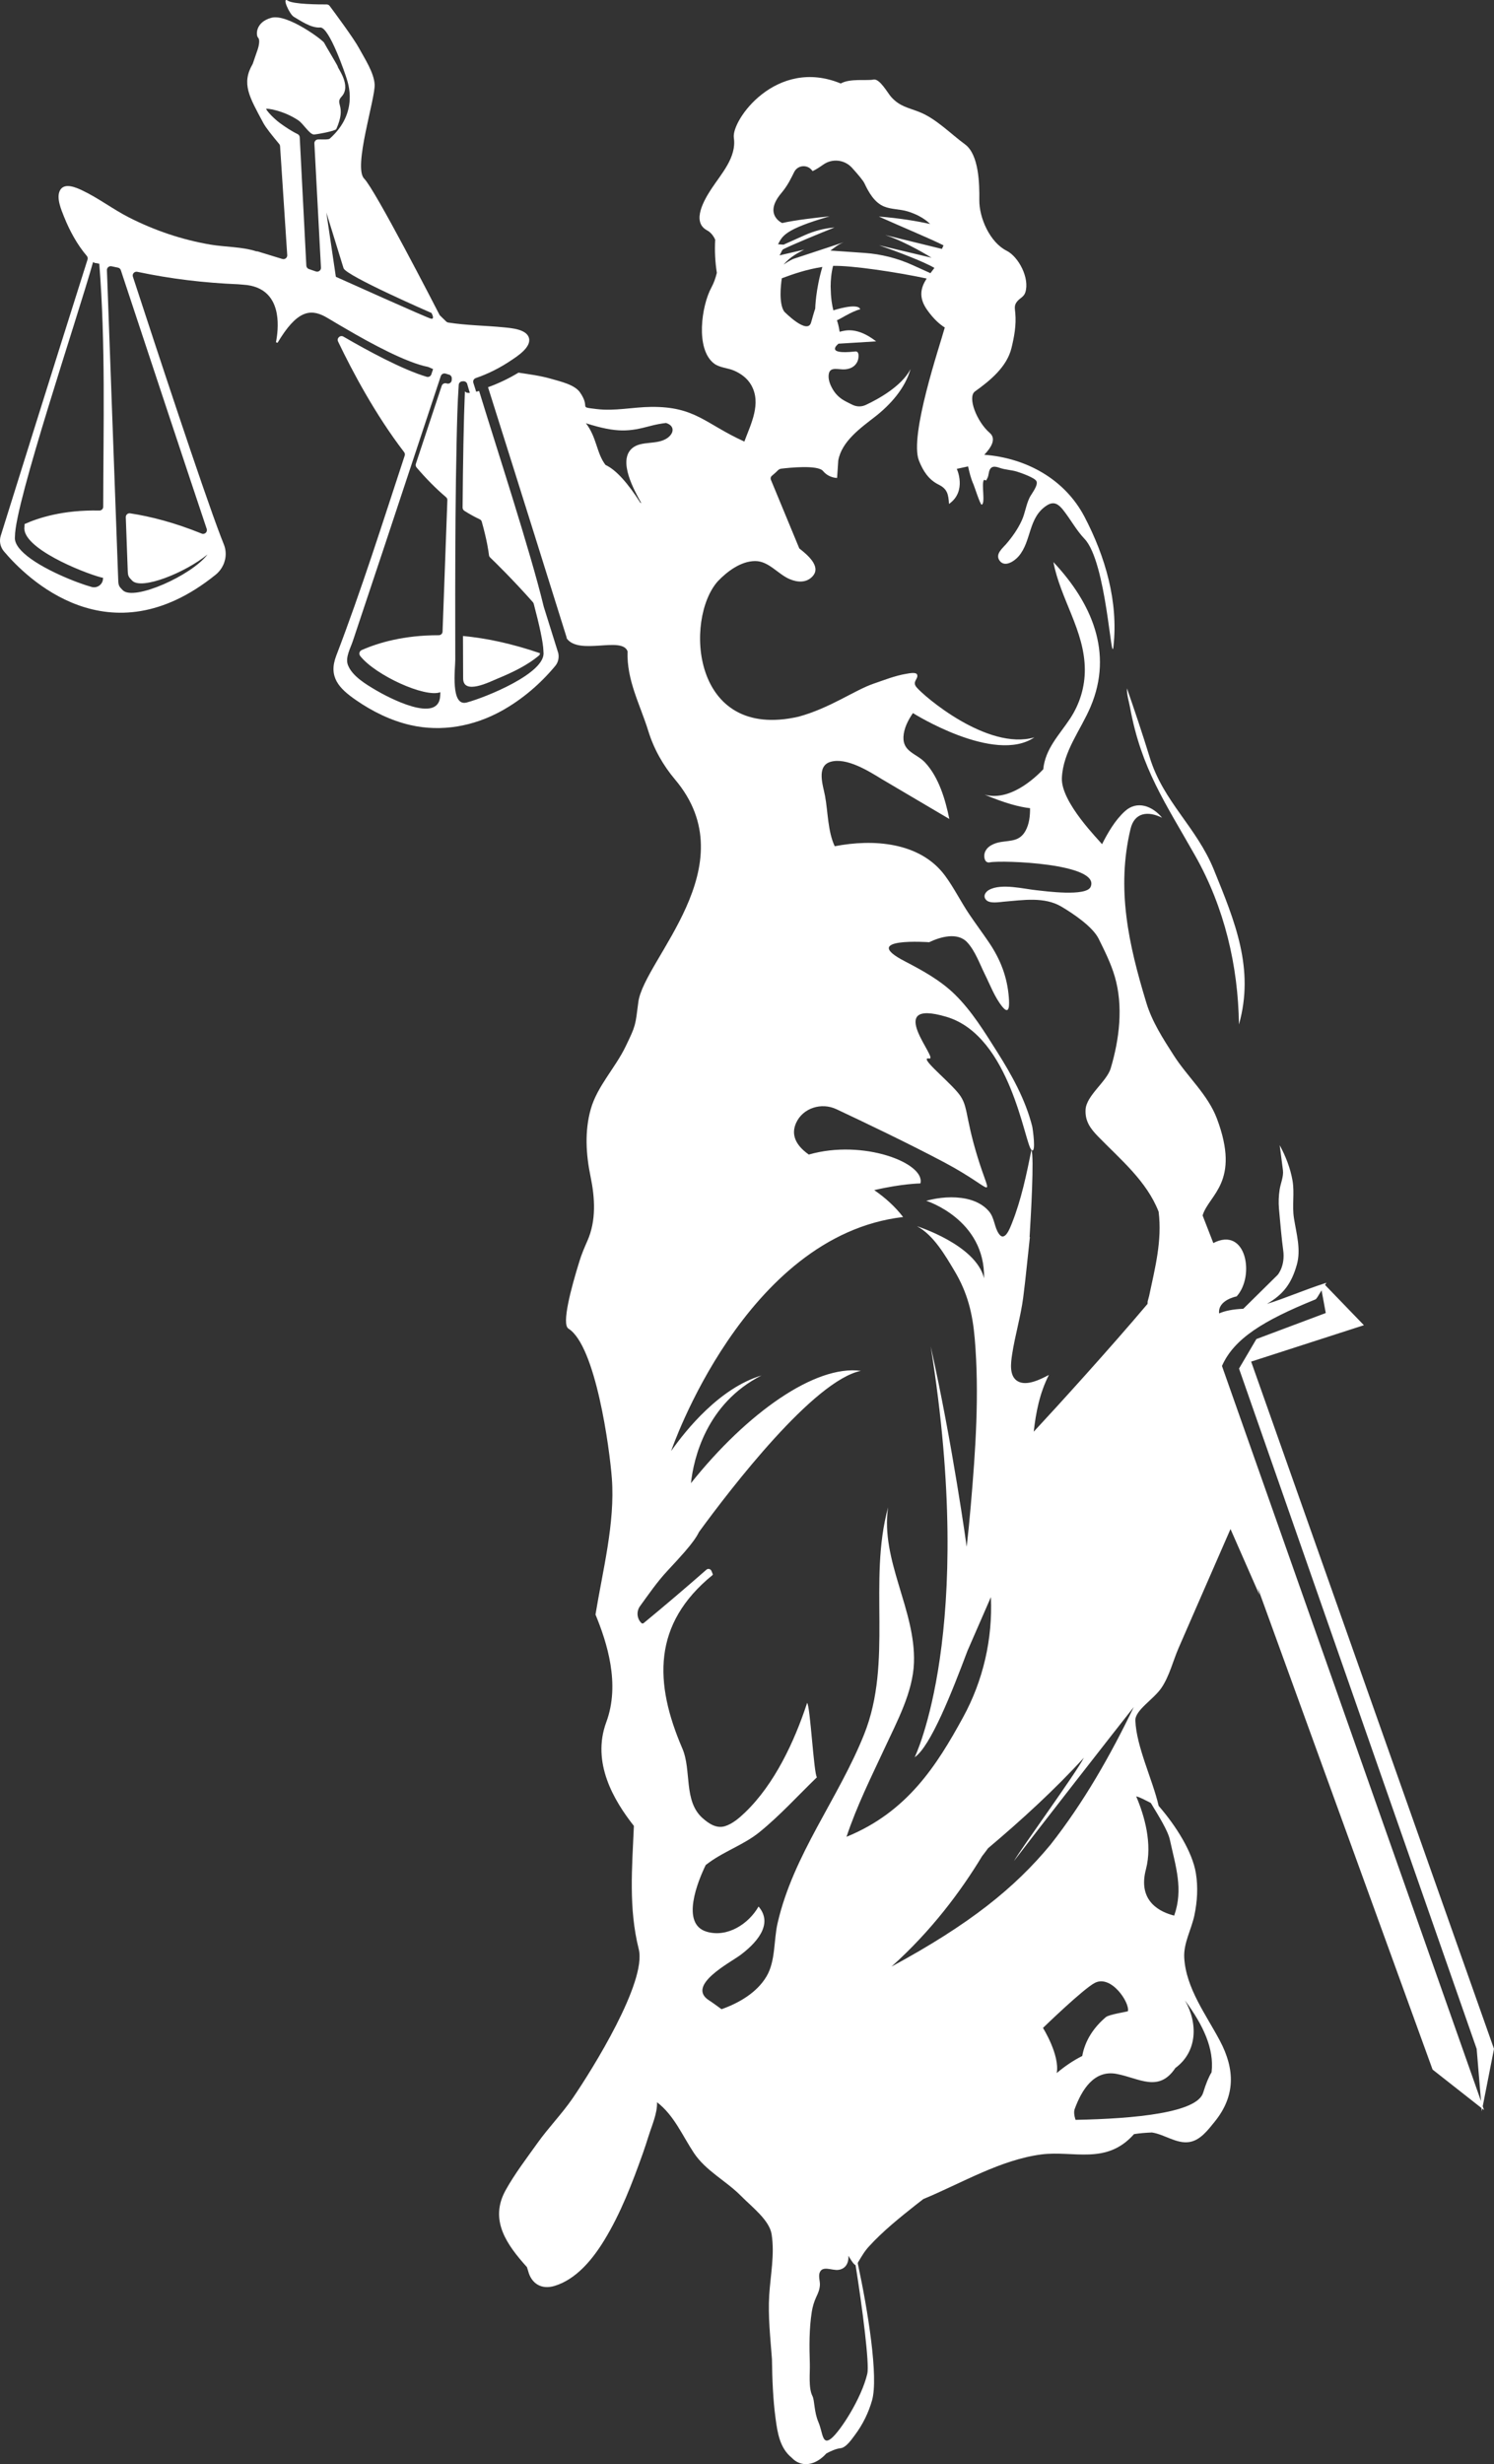
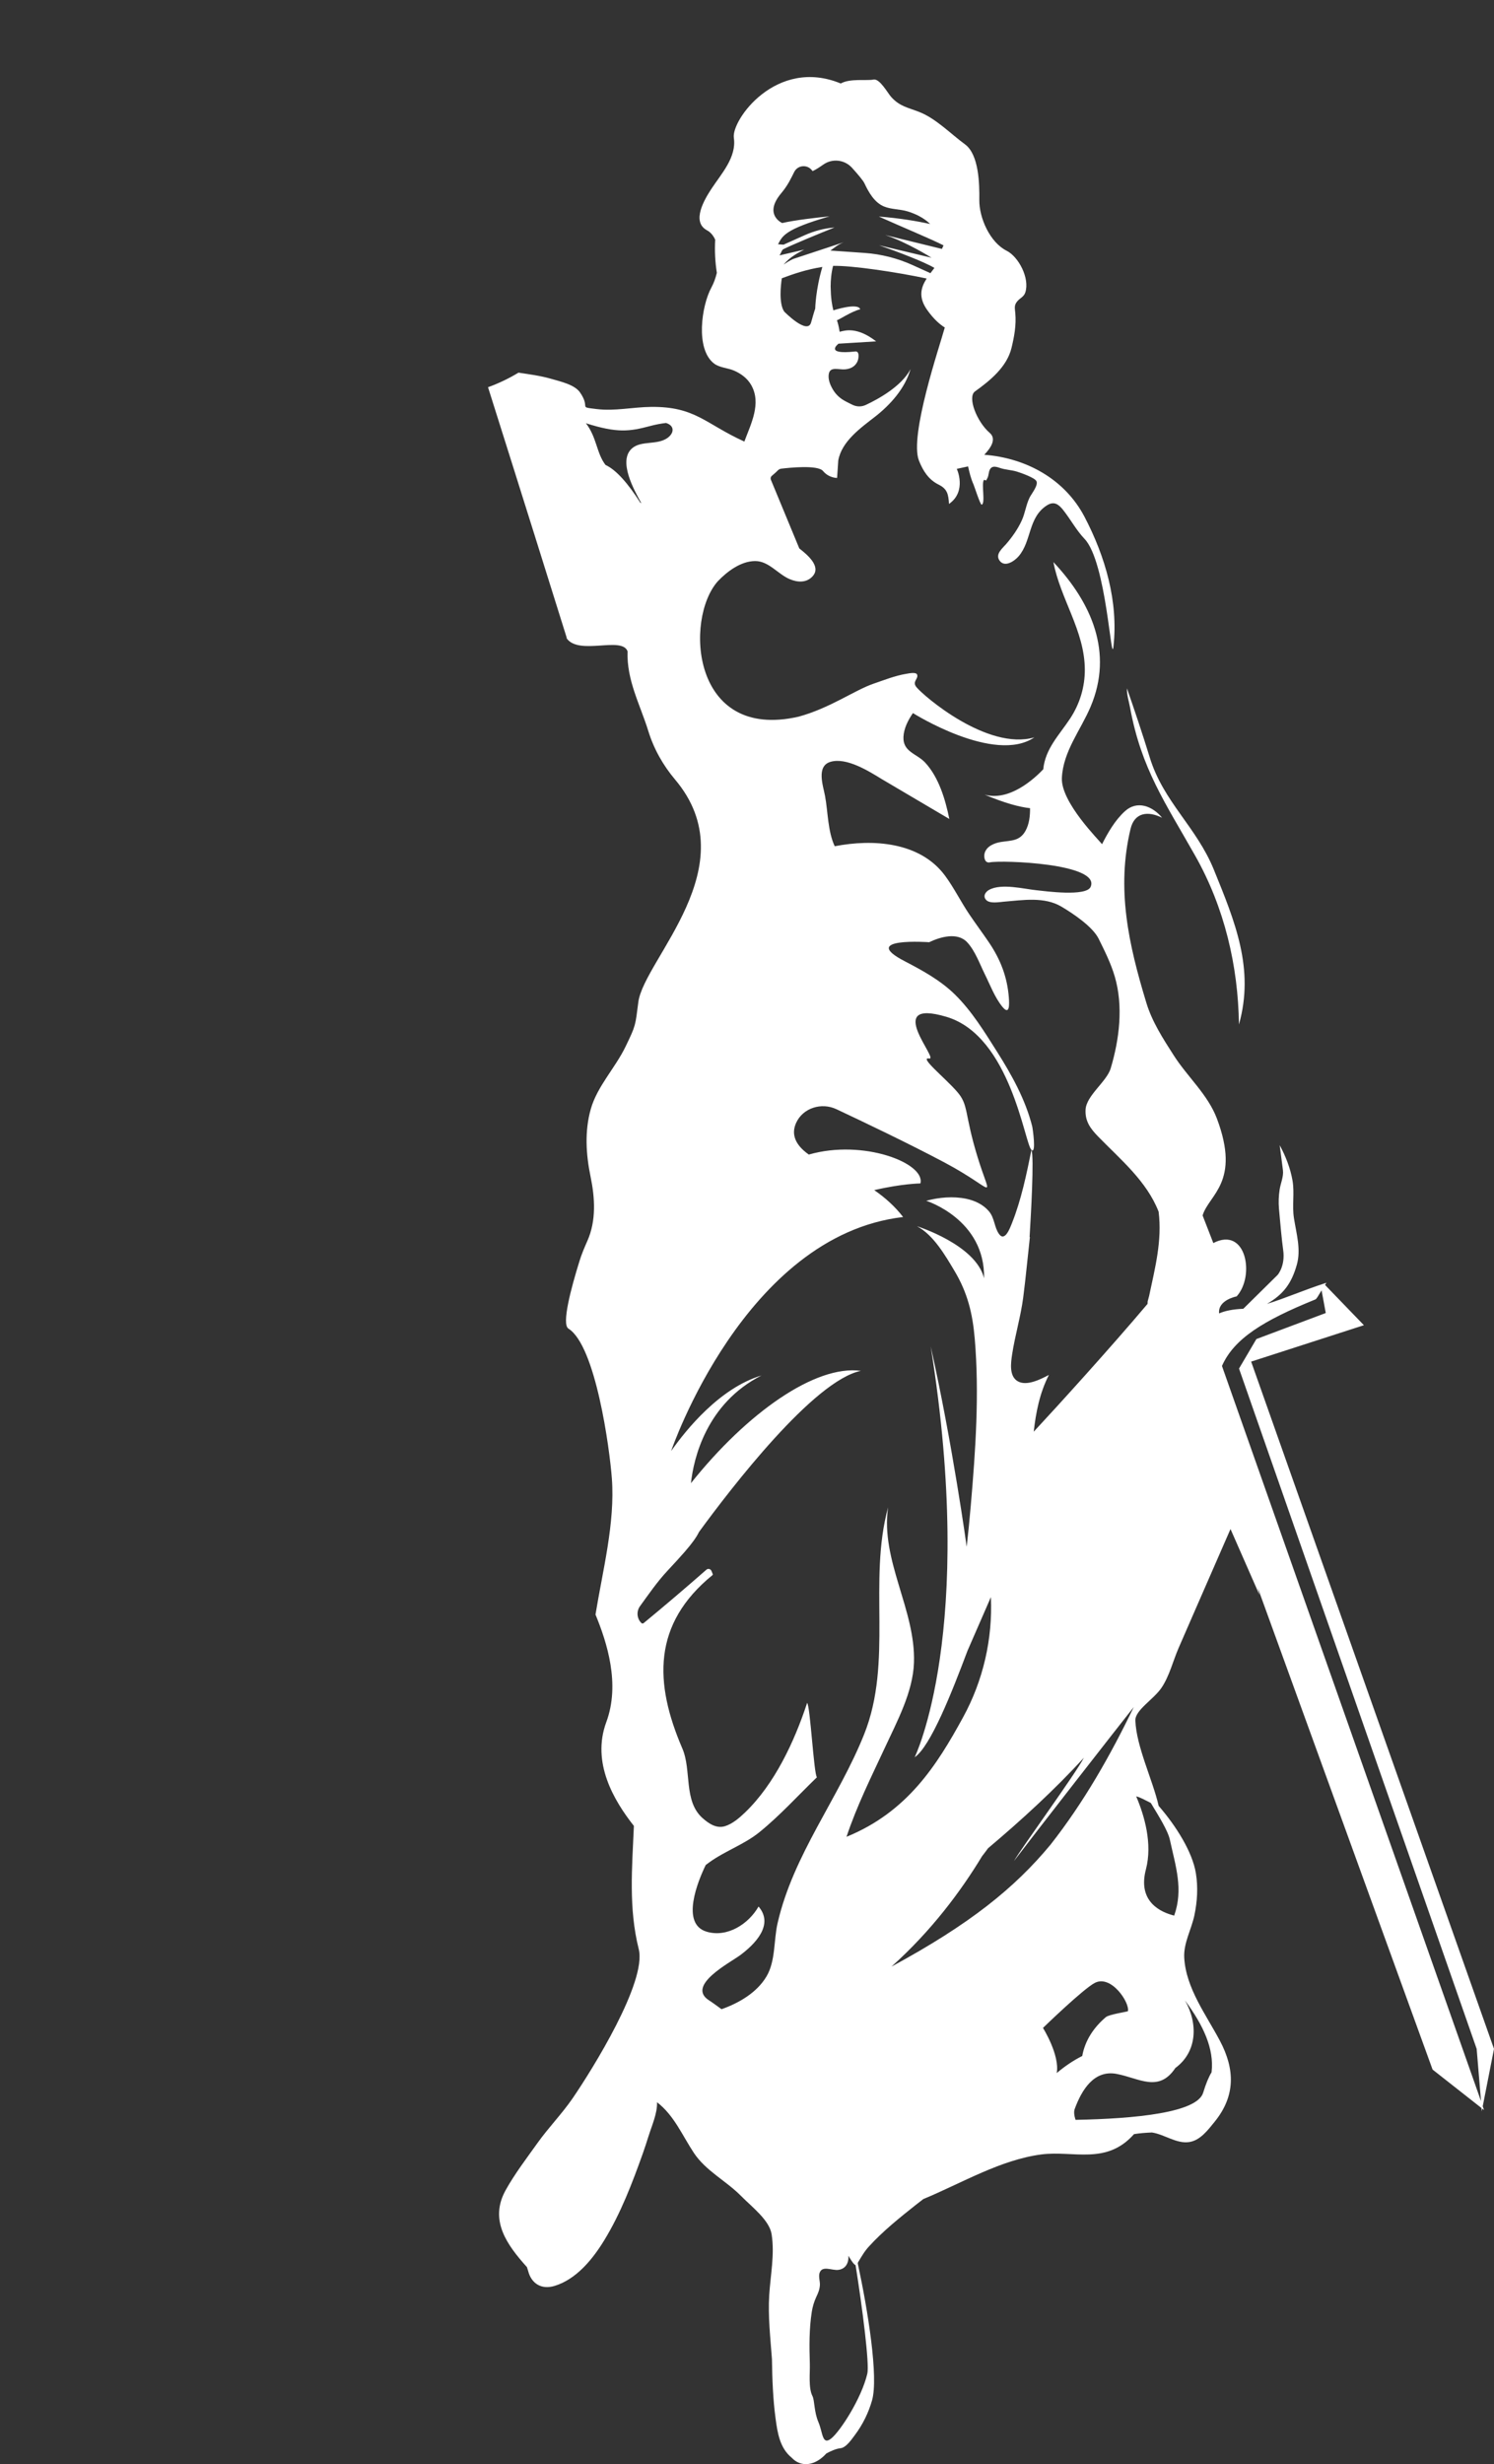
<svg xmlns="http://www.w3.org/2000/svg" version="1.1" id="Warstwa_1" x="0px" y="0px" width="88.342px" height="145.638px" viewBox="95.726 20.259 88.342 145.638" enable-background="new 95.726 20.259 88.342 145.638" xml:space="preserve">
  <rect x="95.726" y="20.259" width="88.342" height="145.638" fill="#333333" stroke="none" />
  <g>
    <path fill="#FFFFFF" d="M166.405,70.843c1.715,3.036,2.536,6.483,2.581,9.963c0.934-3.292-0.24-6.091-1.481-9.143   c-1.033-2.54-2.989-4.015-3.793-6.639c-0.42-1.37-0.879-2.729-1.347-4.083c-0.02,0.363,0.118,0.783,0.183,1.137   C163.211,65.688,164.632,67.706,166.405,70.843z" />
    <path fill="#FFFFFF" d="M184.068,141.348l-14.36-40.617l6.667-2.152l-2.299-2.38c0.027-0.041,0.055-0.083,0.084-0.129   c-1.379,0.443-2.488,0.939-3.518,1.25c0.962-0.556,1.45-1.194,1.767-2.317c0.255-0.905-0.027-1.836-0.17-2.746   c-0.119-0.753,0.042-1.473-0.084-2.219c-0.125-0.729-0.405-1.447-0.759-2.097l0.191,1.472c0.05,0.379-0.135,0.769-0.193,1.142   c-0.06,0.377-0.074,0.762-0.041,1.144c0.069,0.784,0.167,1.863,0.248,2.432c0.138,0.958-0.331,1.479-0.331,1.479l-2.022,1.994   c-0.003,0.001-0.007,0.003-0.011,0.004c-0.607,0.027-1.073,0.119-1.423,0.274c-0.09-0.795,1.036-1.006,1.036-1.006   c1.092-1.197,0.575-4.164-1.379-3.152l-0.634-1.631c0.37-1.239,2.266-1.953,0.846-5.726c-0.537-1.42-1.733-2.458-2.541-3.718   c-0.648-1.006-1.291-2.008-1.626-3.108c-1.055-3.459-1.788-6.748-0.94-10.294c0.234-0.982,1.038-1.071,1.866-0.658   c-0.566-0.693-1.478-1.044-2.197-0.388c-0.577,0.523-1.006,1.261-1.355,1.952c-0.124-0.191-2.447-2.47-2.374-3.926   c0.08-1.576,1.11-2.808,1.7-4.205c1.356-3.203,0.051-6.146-2.201-8.544c0.414,2.189,1.849,4.064,1.858,6.35   c0.005,1.03-0.296,2.021-0.861,2.885c-0.642,0.977-1.478,1.786-1.597,3.012c-0.542,0.57-2.006,1.905-3.469,1.498   c1.21,0.508,2.074,0.735,2.688,0.8c0.005,0.453-0.048,0.949-0.275,1.35c-0.345,0.602-0.834,0.551-1.44,0.646   c-0.386,0.061-0.86,0.246-0.972,0.668c-0.058,0.211,0,0.601,0.308,0.538c0.714-0.142,6.574,0.063,5.96,1.45   c-0.26,0.586-2.708,0.249-3.16,0.202c-0.778-0.076-2.113-0.431-2.846-0.025c-0.221,0.122-0.377,0.379-0.168,0.597   c0.221,0.232,0.786,0.12,1.057,0.098c1.114-0.09,2.378-0.307,3.394,0.296c0.71,0.42,1.844,1.186,2.197,1.893   c0.36,0.728,0.728,1.461,0.956,2.242c0.512,1.753,0.271,3.699-0.241,5.418c-0.237,0.792-1.446,1.61-1.487,2.447   c-0.037,0.699,0.306,1.14,0.77,1.613c1.31,1.342,2.851,2.618,3.55,4.416c0.214,1.712-0.211,3.321-0.563,4.985l-0.085,0.316   l-0.007,0.146c-2.178,2.581-5.275,5.99-6.731,7.555c0.13-1.135,0.347-2.274,0.898-3.356c-0.469,0.243-1.321,0.695-1.861,0.363   c-0.501-0.311-0.386-1.087-0.315-1.569c0.172-1.133,0.508-2.23,0.657-3.371c0.153-1.189,0.262-2.382,0.395-3.571   c-0.007-0.002-0.014-0.005-0.018-0.005c0.073-1.197,0.28-4.75,0.11-5.146c-0.292,1.438-0.597,2.924-1.139,4.293   c-0.117,0.292-0.428,1.179-0.784,0.669c-0.283-0.402-0.25-0.938-0.597-1.342c-0.342-0.4-0.834-0.627-1.342-0.733   c-0.767-0.158-1.605-0.085-2.359,0.12c0,0,3.488,1.093,3.419,4.581c-0.478-1.983-3.966-3.077-3.966-3.077   c0.977,0.516,1.675,1.733,2.215,2.636c0.774,1.293,1.073,2.519,1.2,4.012c0.278,3.26,0.048,6.578-0.232,9.829   c-0.071,0.821-0.15,1.645-0.244,2.465c0,0-0.841-6.109-2.128-11.835c2.701,16.837-0.948,24.277-0.948,24.277   c0.942-0.641,2.206-3.854,3.12-6.285l1.387-3.181c0.109,2.473-0.456,4.929-1.643,7.1c-1.559,2.854-3.301,5.598-6.894,7.067   c0.602-1.818,1.463-3.537,2.27-5.271c0.717-1.548,1.659-3.282,1.718-5.02c0.106-3.129-1.987-6.036-1.53-9.179   c-1.199,4.39,0.301,9.112-1.415,13.409c-1.523,3.811-4.197,7.117-5.121,11.173c-0.23,1.006-0.115,2.228-0.65,3.133   c-0.567,0.964-1.636,1.582-2.663,1.944c-0.221-0.156-0.459-0.343-0.749-0.53c-1.354-0.878,1.274-2.23,1.867-2.673   c0.859-0.643,1.999-1.787,1.071-2.865c-0.588,1.033-1.852,1.851-3.071,1.487c-1.558-0.462-0.506-3.011-0.053-3.94   c0.069-0.054,0.137-0.104,0.209-0.156c0.931-0.674,2.077-1.063,2.964-1.783c1.215-0.984,2.274-2.158,3.403-3.248   c-0.182-0.175-0.397-4.221-0.579-4.395c-0.749,2.275-1.923,4.8-3.674,6.479c-0.331,0.316-0.733,0.667-1.181,0.806   c-0.506,0.159-0.965-0.152-1.338-0.485c-1.125-1.01-0.631-2.817-1.186-4.106c-1.663-3.858-1.785-7.352,1.795-10.256   c0.022-0.017-0.018-0.109-0.075-0.24c-0.051-0.118-0.202-0.152-0.299-0.068c-1.222,1.071-2.456,2.122-3.709,3.154   c-0.04,0.033-0.099,0.03-0.136-0.006l-0.005-0.006c-0.264-0.266-0.294-0.683-0.075-0.987c0.515-0.71,1.012-1.435,1.606-2.073   c0.422-0.454,0.774-0.834,1.062-1.167h0.002c0,0,0-0.002,0.002-0.007c0.388-0.447,0.657-0.809,0.82-1.144   c1.931-2.642,6.792-8.949,9.569-9.518c-2.702-0.366-6.744,2.493-10.049,6.639c0.158-1.466,0.915-4.71,4.169-6.364   c-2.481,0.742-4.482,3.242-5.334,4.456v-0.008c0,0,4.326-12.721,13.711-13.814c-0.478-0.625-1.07-1.15-1.707-1.59   c1.643-0.384,2.73-0.396,2.73-0.396c0.308-1.195-3.38-2.634-6.599-1.705c-0.935-0.659-1-1.319-0.751-1.87   c0.4-0.888,1.496-1.226,2.378-0.814c1.502,0.706,4.278,2.025,6.41,3.159c3.079,1.641,2.771,2.36,1.948-0.308   c-0.818-2.667-0.51-3.078-1.229-3.896c-0.719-0.822-2.256-2.051-1.64-1.948c0.613,0.1-2.771-3.589,1.025-2.463   c3.793,1.13,4.616,7.49,5.022,7.862l0.002,0.003c0.299,0.268,0.069-1.301,0.046-1.386c-0.398-1.585-1.213-3.047-2.08-4.418   c-0.742-1.172-1.489-2.395-2.483-3.373c-0.857-0.843-1.914-1.422-2.971-1.972c-2.771-1.432,1.438-1.126,1.438-1.126   c0.662-0.316,1.677-0.612,2.251,0.005c0.465,0.499,0.738,1.269,1.034,1.87c0.317,0.637,0.597,1.397,1.054,1.951   c0.432,0.521,0.402-0.179,0.375-0.542c-0.089-1.211-0.487-2.245-1.16-3.247c-0.381-0.564-0.79-1.111-1.174-1.679   c-0.503-0.743-0.905-1.567-1.438-2.289c-1.48-2.005-4.269-2.18-6.525-1.741c-0.414-0.885-0.398-2.03-0.573-2.976   c-0.112-0.601-0.533-1.768,0.331-2.015c0.944-0.271,2.247,0.546,3.019,1.02l4,2.359c-0.232-1.143-0.62-2.46-1.429-3.332   c-0.501-0.537-1.321-0.625-1.284-1.515c0.021-0.501,0.278-1.004,0.561-1.411c0,0,4.819,3.037,7.179,1.437   c-2.78,0.795-6.566-2.462-6.976-2.975c-0.266-0.331,0.138-0.484,0.044-0.735c-0.063-0.167-0.492-0.071-0.635-0.048   c-0.664,0.109-1.323,0.372-1.957,0.59c-1.107,0.381-2.558,1.437-4.415,1.943c-6.348,1.456-6.751-5.781-4.78-8   c0.556-0.583,1.365-1.194,2.212-1.197c0.805,0,1.337,0.771,2.042,1.07c0.459,0.195,0.997,0.231,1.36-0.177   c0.524-0.589-0.354-1.292-0.793-1.638c-0.648-1.563-1.185-2.861-1.682-4.063c-0.033-0.081-0.01-0.172,0.057-0.227   c0.141-0.113,0.278-0.244,0.36-0.327c0.054-0.054,0.124-0.088,0.199-0.097c0.464-0.057,2.154-0.233,2.464,0.134   c0.358,0.428,0.836,0.412,0.836,0.412l0.069-1.027c0.2-1.142,1.348-1.945,2.19-2.601c0.902-0.706,1.764-1.671,2.083-2.801   c-0.533,1.029-1.955,1.794-2.65,2.118c-0.246,0.115-0.529,0.112-0.773-0.006c-0.144-0.068-0.285-0.14-0.422-0.212   c-0.288-0.149-0.539-0.367-0.712-0.642c-0.163-0.258-0.288-0.55-0.288-0.824c0.002-0.575,0.421-0.435,0.841-0.418   c0.375,0.012,0.74-0.14,0.882-0.51c0.055-0.144,0.124-0.593-0.158-0.549c-1.863,0.207-0.977-0.461-0.977-0.461l2.224-0.137   c-1.128-0.873-1.825-0.65-2.158-0.566c-0.055-0.344-0.1-0.496-0.162-0.686c0.105-0.002,0.834-0.51,1.379-0.645   c-0.136-0.412-1.585,0.063-1.585,0.063s-0.104-0.323-0.147-0.94l-0.017-0.467c0-0.379,0.037-0.8,0.143-1.218v-0.002   c1.089-0.032,3.805,0.375,5.535,0.747c-0.335,0.521-0.515,1.096,0.039,1.871c0.398,0.556,0.749,0.845,1.032,1.024   c-0.283,1.045-2.111,6.389-1.528,7.866c0.244,0.613,0.57,1.125,1.165,1.42c0.507,0.25,0.577,0.559,0.613,1.141   c1.075-0.753,0.461-2.073,0.461-2.073l0.667-0.145c0.074,0.333,0.159,0.71,0.324,1.072c0.043,0.095,0.4,1.213,0.48,1.19   c0.232-0.069-0.026-1.22,0.126-1.452c0.032-0.05,0.124,0.037,0.133,0.021c0.071-0.118,0.124-0.198,0.149-0.375   c0.062-0.441,0.26-0.511,0.642-0.375c0.358,0.128,0.694,0.12,1.048,0.231c0.227,0.071,1.022,0.35,1.135,0.551   c0.136,0.243-0.294,0.764-0.396,0.971c-0.216,0.437-0.264,0.917-0.466,1.359c-0.23,0.505-0.561,0.975-0.924,1.396   c-0.218,0.253-0.654,0.59-0.397,0.967c0.303,0.448,0.894,0.037,1.137-0.247c0.778-0.91,0.551-2.301,1.679-3.012   c0.417-0.259,0.685-0.058,0.96,0.29c0.439,0.556,0.765,1.179,1.257,1.697c1.301,1.367,1.574,7.59,1.709,6.357   c0.296-2.653-0.485-5.316-1.709-7.658c-1.169-2.237-3.458-3.482-5.93-3.671c0.4-0.416,0.733-0.938,0.324-1.291   c-0.77-0.662-1.335-2.121-0.873-2.452c0.9-0.644,1.884-1.449,2.157-2.562c0.165-0.67,0.29-1.364,0.227-2.059   c-0.025-0.304-0.087-0.469,0.126-0.717c0.158-0.184,0.381-0.253,0.464-0.508c0.275-0.841-0.393-2.112-1.105-2.47   c-0.983-0.491-1.626-1.941-1.613-2.996c0.012-0.923-0.016-2.684-0.846-3.291c-0.848-0.62-1.709-1.521-2.7-1.911   c-0.675-0.267-1.157-0.322-1.672-0.896c-0.196-0.219-0.673-1.096-1.039-1.021c-0.397,0.081-1.399-0.08-1.935,0.232   c-3.813-1.573-6.476,2.171-6.323,3.21c0.172,1.155-0.749,2.132-1.333,3.025c-0.395,0.604-1.197,1.933-0.257,2.44   c0.214,0.114,0.375,0.31,0.487,0.556c-0.037,0.67-0.002,1.321,0.097,1.958c-0.074,0.313-0.182,0.613-0.327,0.879   c-0.576,1.063-0.953,3.622,0.159,4.479c0.333,0.255,0.804,0.257,1.183,0.42c0.418,0.182,0.791,0.455,1.018,0.856   c0.619,1.086-0.02,2.298-0.406,3.339c-2.316-1.051-2.892-2.073-5.506-2.049c-1.083,0.01-2.144,0.261-3.23,0.128   c-1.142-0.138-0.323-0.023-0.978-0.979c-0.313-0.459-1.124-0.641-1.744-0.818c-0.618-0.175-1.259-0.258-1.898-0.355   c-0.57,0.35-1.241,0.662-1.801,0.861c1.863,5.89,4.113,13.075,4.641,14.767c0.009,0.03,0.011,0.058,0.016,0.085   c0.747,1.013,3.267-0.154,3.595,0.758c-0.062,1.716,0.745,3.149,1.23,4.722c0.324,1.049,0.872,2.016,1.578,2.854   c4.317,5.115-1.85,10.642-2.173,13.158c-0.179,1.393-0.141,1.357-0.752,2.62c-0.607,1.262-1.677,2.348-2.059,3.698   c-0.37,1.304-0.285,2.683-0.013,3.991c0.263,1.267,0.339,2.607-0.186,3.793c-0.171,0.388-0.338,0.777-0.464,1.183   c-0.501,1.61-1.074,3.748-0.659,4.007c1.613,1.009,2.438,7.091,2.569,8.861c0.195,2.629-0.546,5.447-0.968,8.039   c0.678,1.647,1.473,4.104,0.639,6.355c-0.889,2.399,0.455,4.645,1.631,6.137c-0.106,2.465-0.32,4.859,0.287,7.28   c0.487,1.942-2.764,7.146-3.913,8.822c-0.634,0.921-1.424,1.726-2.074,2.638c-0.644,0.904-1.346,1.818-1.884,2.789   c-0.976,1.765,0.058,3.208,1.261,4.547c0.025,0.071,0.048,0.143,0.067,0.214c0.193,0.768,0.8,1.13,1.569,0.894   c1.305-0.398,2.268-1.602,2.948-2.719c0.967-1.587,1.641-3.352,2.259-5.084c0.126-0.352,0.239-0.707,0.352-1.064   c0.194-0.616,0.519-1.333,0.498-1.987c1.016,0.783,1.493,1.967,2.183,3.003c0.699,1.05,1.889,1.636,2.762,2.515   c0.698,0.704,1.7,1.451,1.831,2.294c0.184,1.19-0.069,2.395-0.143,3.581c-0.078,1.257,0.069,2.539,0.161,3.789   c0.018,1.177,0.058,2.356,0.216,3.522c0.112,0.839,0.253,1.737,0.949,2.303c0.544,0.582,1.378,0.497,2.049-0.247   c0.223-0.124,0.556-0.282,0.844-0.313c0.335-0.034,0.68-0.559,0.854-0.79c0.455-0.606,0.799-1.306,1.006-2.034   c0.391-1.367-0.241-5.299-0.844-8.103c0.003-0.021,0.009-0.046,0.023-0.069c0.203-0.333,0.363-0.627,0.635-0.923   c0.829-0.91,1.806-1.693,2.768-2.456c0.156-0.122,0.303-0.237,0.451-0.349c2.274-0.943,4.558-2.322,6.981-2.638   c1.882-0.245,3.835,0.642,5.466-1.188c0.009-0.006,0.018-0.011,0.028-0.016c0.329-0.053,0.686-0.079,1.043-0.093   c0.732,0.107,1.443,0.676,2.197,0.566c0.659-0.091,1.123-0.723,1.512-1.201c1.24-1.531,1.201-3.102,0.312-4.782   c-0.815-1.542-2.008-3.104-2.111-4.91c-0.048-0.864,0.423-1.668,0.6-2.505c0.172-0.815,0.223-1.66,0.089-2.488   c-0.208-1.284-1.198-2.828-2.202-3.983c-0.351-1.54-1.318-3.493-1.377-5.041c-0.023-0.622,1.082-1.245,1.553-1.948   c0.464-0.694,0.673-1.578,1.004-2.341c0.313-0.718,0.625-1.433,0.935-2.146c0.712-1.629,1.424-3.258,2.134-4.885   c0.804,1.829,1.257,2.861,1.709,3.89c-0.03-0.136-0.062-0.272-0.094-0.409l10.334,28.465l2.892,2.273l0.017,0.194l0.03-0.157   l0.105,0.082l-0.079-0.222L184.068,141.348z M143.931,38.494c0,0-0.093,0.275-0.243,0.819c-0.211,0.769-1.59-0.639-1.59-0.639   c-0.327-0.473-0.205-1.579-0.141-1.969c0.676-0.253,1.444-0.52,2.396-0.67C143.952,37.386,143.931,38.494,143.931,38.494z    M141.92,31.68c0.399-0.475,0.578-0.88,0.77-1.259c0.201-0.4,0.749-0.458,1.033-0.113l0.053,0.063c0,0,0.204-0.078,0.633-0.384   c0.529-0.377,1.26-0.294,1.696,0.188c0.335,0.369,0.658,0.752,0.734,0.914c0.253,0.537,0.596,1.151,1.178,1.381   c0.433,0.171,0.93,0.146,1.378,0.283c0.489,0.149,0.962,0.386,1.333,0.743c-0.756-0.163-1.809-0.346-3.035-0.439   c1.357,0.612,3.102,1.333,3.822,1.702c0.004,0.029-0.086,0.169-0.084,0.199c0.001,0.005,0,0.01,0.001,0.015l-3.363-0.823   c1.284,0.421,2.742,1.342,2.742,1.342l-3.102-0.738c0.945,0.331,2.636,0.959,3.269,1.339c-0.076,0.104-0.156,0.208-0.234,0.311   l-1.053-0.477c-0.891-0.404-1.865-0.651-2.835-0.719l-1.915-0.133c0,0-0.113-0.003-0.113-0.004c0.244-0.18,0.471-0.374,0.791-0.495   l-2.996,0.989c-0.197,0.094-0.383,0.205-0.558,0.332c0.387-0.48,0.948-0.745,1.218-0.886l-1.459,0.34   c0.197-0.352,0.042-0.141,0.197-0.352c0.57-0.288,2.25-0.979,3.051-1.296c-0.602,0.05-1.196,0.202-1.769,0.459l-1.245,0.557   c-0.11-0.008-0.22-0.017-0.326-0.024c0.261-0.483,0.373-0.877,3.046-1.65c-0.721,0.069-2.061,0.223-2.802,0.396   C141.828,33.367,140.928,32.861,141.92,31.68z M135.194,46.142c-0.615,0.438-1.538,0.138-2.089,0.609   c-0.863,0.739,0.131,2.503,0.542,3.243c-0.019-0.01-0.038-0.018-0.057-0.025c-0.723-1.132-1.423-1.939-2.059-2.231   c-0.536-0.694-0.509-1.619-1.159-2.465c1.856,0.591,2.583,0.487,3.793,0.165c0.339-0.09,0.651-0.149,0.945-0.181   C135.635,45.423,135.589,45.861,135.194,46.142z M147.013,160.538c-0.349,1.485-1.622,3.436-2.148,3.846   c-0.526,0.409-0.482-0.358-0.744-0.975c-0.265-0.615-0.221-1.281-0.352-1.538c-0.249-0.482-0.141-1.381-0.157-1.903   c-0.032-1.026-0.043-2.079,0.118-3.094c0.048-0.295,0.133-0.582,0.257-0.851c0.115-0.244,0.203-0.438,0.221-0.716   c0.011-0.214-0.083-0.483-0.028-0.688c0.138-0.509,0.742-0.156,1.122-0.21c0.441-0.063,0.615-0.418,0.593-0.831   c0.069,0.104,0.271,0.483,0.423,0.556C146.722,156.664,147.144,159.985,147.013,160.538z M148.441,136.485   c2.367-2.117,4.113-4.471,5.355-6.523c0.122-0.155,0.24-0.313,0.357-0.473c1.92-1.615,3.951-3.467,5.665-5.349   c-0.488,0.947-3.772,5.449-4.134,6.105c1.33-1.749,6.07-7.823,7.083-9.1c-1.385,2.868-2.95,5.623-4.916,8.126   C155.722,131.843,153.071,133.979,148.441,136.485z M157.399,140.109c0,0,2.393-2.323,3.077-2.667   c0.968-0.482,2.063,1.183,1.945,1.678c-0.007,0.029-1.117,0.191-1.301,0.349c-0.706,0.597-1.232,1.365-1.4,2.299   c-0.55,0.277-1.048,0.621-1.509,1.009C158.401,141.706,157.399,140.109,157.399,140.109z M163.775,126.815   c0.442,0.733,1.011,1.628,1.13,2.186c0.334,1.549,0.806,2.902,0.252,4.47c-0.762-0.188-2.182-0.796-1.672-2.729   c0.401-1.53-0.097-3.201-0.575-4.317C163.11,126.462,163.466,126.658,163.775,126.815z M165.227,142.478   c1.297-0.955,1.35-2.627,0.569-3.992c1.079,1.462,1.737,2.854,1.571,4.247c-0.152,0.245-0.322,0.631-0.497,1.206   c-0.358,1.179-3.993,1.537-7.546,1.604c-0.08-0.243-0.111-0.481-0.046-0.653c0.404-1.089,1.123-2.316,2.472-2.063   C163.08,143.075,164.241,143.955,165.227,142.478z M167.982,100.988c0.712-1.611,2.433-2.679,5.517-3.929   c0.079-0.031,0.128-0.143,0.374-0.539l0.247,1.339l-4.103,1.539l-1.026,1.744l14.052,40.206l0.258,3.09L167.982,100.988z" />
-     <path fill="#FFFFFF" d="M127.661,58.866c-1.708-0.586-3.225-0.895-4.558-1.02c0.002,1.076,0.006,1.952,0.009,2.507   c0.004,1.002,1.576,0.201,2,0.026c0.876-0.362,1.785-0.784,2.513-1.404C127.637,58.939,127.65,58.902,127.661,58.866z" />
-     <path fill="#FFFFFF" d="M128.563,59.61c0.169-0.205,0.229-0.478,0.178-0.737c-0.001-0.003-0.002-0.007-0.003-0.012   c-0.157-0.5-0.461-1.475-0.861-2.749c-0.001-0.004-0.002-0.009-0.003-0.014c-0.786-3.264-2.808-9.43-3.818-12.734   c-0.06,0.019-0.118,0.033-0.173,0.048c-0.056-0.179-0.112-0.354-0.167-0.529c-0.037-0.118,0.028-0.24,0.144-0.28   c0.741-0.252,1.463-0.621,2.108-1.058c0.353-0.238,1.166-0.756,1.04-1.297c-0.126-0.542-1.083-0.601-1.495-0.643   c-1.095-0.109-2.188-0.112-3.279-0.284c-0.046-0.007-0.09-0.028-0.125-0.062l-0.357-0.347c-0.017-0.019-0.032-0.036-0.043-0.059   c-0.271-0.525-3.806-7.394-4.447-8.035c-0.667-0.667,0.668-4.754,0.617-5.573c-0.045-0.701-0.579-1.508-0.908-2.112   c-0.006-0.011-0.012-0.022-0.018-0.033c-0.298-0.556-1.441-2.1-1.733-2.49c-0.042-0.057-0.109-0.09-0.181-0.09   c-0.432,0.003-1.967-0.005-2.292-0.222c-0.38-0.254,0.096,0.807,0.352,0.953c0.369,0.211,1.013,0.676,1.562,0.633   c0.534-0.041,1.492,2.776,1.558,3.003c0.073,0.254,0.749,2.015-0.995,3.566c-0.086,0.076-0.55,0.035-0.693,0.046   c-0.125,0.009-0.222,0.11-0.215,0.235l0.389,7.344c0.009,0.158-0.146,0.275-0.297,0.225l-0.417-0.144   c-0.086-0.029-0.146-0.109-0.151-0.201l-0.39-7.586c-0.004-0.082-0.053-0.153-0.127-0.189c-0.391-0.192-0.766-0.445-1.063-0.665   c-0.295-0.218-0.726-0.649-0.797-0.818c-0.025-0.063,1.01,0.072,1.897,0.667c0.307,0.205,0.67,0.838,0.928,0.841   c0.121,0.001,1.271-0.2,1.326-0.325c0.619-1.406-0.113-1.463,0.309-1.913c0.611-0.651-0.251-1.702-0.225-1.779   c0.011-0.029-0.795-1.359-0.798-1.392c-0.011-0.119-2.166-1.745-3.122-1.491c-0.957,0.253-0.929,1.041-0.788,1.181   c0.137,0.139,0.018,0.594-0.067,0.807c-0.004,0.009-0.248,0.729-0.253,0.738c-0.681,1.162-0.21,1.935,0.628,3.496   c0.146,0.272,0.513,0.729,0.937,1.238c0.03,0.036,0.049,0.082,0.052,0.129l0.423,6.438c0.011,0.157-0.14,0.275-0.29,0.229   l-1.471-0.45c-0.002,0-0.025,0-0.063,0c-0.853-0.278-1.833-0.25-2.714-0.399c-1.676-0.285-3.294-0.83-4.81-1.601   c-0.951-0.482-1.808-1.146-2.771-1.601c-0.367-0.173-1.07-0.491-1.325,0.011c-0.221,0.436,0.089,1.151,0.249,1.55   c0.324,0.811,0.773,1.642,1.344,2.31c0.05,0.059,0.067,0.137,0.044,0.211c-0.03,0.094-0.06,0.19-0.09,0.285   c-1.915,6.042-4.407,14.006-5.043,16.042c-0.1,0.32-0.028,0.665,0.188,0.922c1.305,1.548,6.223,6.466,12.523,1.378   c0.14-0.113,0.256-0.249,0.349-0.395c0.26-0.415,0.321-0.934,0.128-1.405c-0.05-0.123-0.107-0.268-0.168-0.427   c-1.096-2.858-3.902-11.401-5.057-14.931c-0.053-0.163-0.103-0.313-0.149-0.454c-0.054-0.165,0.092-0.322,0.262-0.287   c1.977,0.419,3.935,0.651,5.965,0.736c0.087,0.009,0.178,0.018,0.276,0.023c1.343,0.076,1.849,0.868,2.003,1.703   c0.119,0.645,0.03,1.313-0.047,1.702l0.096,0.03c0.068-0.115,0.134-0.221,0.2-0.323c1.081-1.673,1.857-1.684,2.771-1.133   c0.451,0.272,0.913,0.54,1.038,0.611c1.556,0.915,3.632,2.027,4.887,2.271c0.017,0.003,0.032,0.01,0.047,0.017   c0.091,0.042,0.174,0.079,0.252,0.112c-0.033,0.104-0.067,0.206-0.102,0.31c-0.038,0.114-0.159,0.18-0.273,0.146   c-1.428-0.421-3.507-1.55-4.926-2.375c-0.191-0.11-0.411,0.092-0.316,0.291c0.848,1.771,2.209,4.328,3.905,6.536   c0.045,0.059,0.058,0.135,0.035,0.205c-1.303,3.954-2.559,7.939-4.049,11.827c-0.479,1.25,0.158,1.925,1.166,2.622   c0.979,0.677,2.065,1.213,3.231,1.479c1.839,0.418,3.725,0.069,5.366-0.833C126.587,61.609,127.677,60.679,128.563,59.61z    M101.829,50.21c0,0.126-0.105,0.226-0.231,0.223c-2.156-0.049-3.642,0.446-4.419,0.799c-0.004,0.063-0.008,0.119-0.008,0.169   c-0.171,1.232,3.401,2.682,4.54,2.985c0.036,0.01,0.071,0.014,0.107,0.016c0,0.013,0,0.025,0,0.037   c-0.001,0.35-0.332,0.601-0.669,0.511c-0.838-0.226-2.995-1.069-4.006-1.991c-0.105-0.097-0.2-0.193-0.278-0.291   c-0.189-0.235-0.287-0.474-0.255-0.703c0-2.001,3.727-13.02,4.62-16.22c0.07,0.047,0.129,0.069,0.175,0.063l0.192,0.04   C101.973,40.606,101.837,45.438,101.829,50.21z M107.949,51.516c0.062,0.184-0.121,0.351-0.3,0.277   c-1.57-0.636-2.981-1.006-4.229-1.196c-0.139-0.021-0.262,0.091-0.256,0.232l0.115,3.145c0.012,0.325,0.039,0.378,0.27,0.608   c0.556,0.553,3.117-0.467,4.446-1.553c-0.943,1.247-4.356,2.765-5.008,2.114c-0.231-0.229-0.258-0.283-0.27-0.607l-0.331-9.061   l-0.319-8.752l-0.019-0.498c-0.005-0.146,0.128-0.258,0.271-0.229l0.384,0.081c0.079,0.016,0.142,0.071,0.167,0.147   c0.071,0.215,0.149,0.452,0.234,0.708C104.342,40.676,106.914,48.433,107.949,51.516z M121.315,39.071   c-0.017,0.023-0.047,0.035-0.103,0.022c-0.244-0.054-5.249-2.306-5.605-2.466c-0.013-0.005-0.021-0.01-0.021-0.01l-0.005-0.03   l-0.497-3.359l-0.061-0.408c0,0,0.876,2.84,1.017,3.289c0.141,0.45,5.2,2.647,5.2,2.647S121.374,38.991,121.315,39.071z    M122.438,42.717c-0.006,0.151-0.156,0.253-0.299,0.204c-0.002,0-0.003-0.001-0.005-0.001c-0.119-0.041-0.249,0.021-0.289,0.14   c-0.396,1.195-0.94,2.835-1.529,4.609c-0.024,0.075-0.009,0.159,0.043,0.22c0.552,0.646,1.135,1.24,1.741,1.753   c0.053,0.044,0.082,0.108,0.079,0.177l-0.284,7.767c-0.004,0.122-0.105,0.215-0.227,0.215c-2.058-0.003-3.571,0.442-4.558,0.879   c-0.137,0.062-0.176,0.232-0.083,0.351c0.903,1.138,3.836,2.479,4.737,2.137l-0.007,0.195c-0.064,1.738-3.148,0.073-3.801-0.313   c-0.574-0.34-1.401-0.825-1.656-1.486c-0.17-0.442,0.146-0.99,0.287-1.412c1.227-3.657,2.438-7.319,3.652-10.981   c0.518-1.563,1.036-3.125,1.553-4.688c0.039-0.114,0.163-0.179,0.279-0.145c0.083,0.024,0.155,0.046,0.223,0.068   c0.092,0.032,0.151,0.123,0.147,0.221L122.438,42.717z M122.646,59.257c-0.003-1.311-0.005-2.62-0.003-3.93   c0.004-2.979,0.017-5.96,0.083-8.939c0.025-1.127,0.048-2.258,0.125-3.384c0.008-0.114,0.099-0.205,0.212-0.209   c0.016-0.001,0.033-0.002,0.05-0.003c0.107-0.01,0.207,0.052,0.237,0.154c0.047,0.164,0.1,0.342,0.157,0.531   c-0.115,0.007-0.199-0.006-0.241-0.044c-0.018-0.016-0.033-0.028-0.05-0.042c-0.074,1.73-0.115,4.258-0.136,6.864   c0,0.078,0.039,0.151,0.104,0.193c0.298,0.189,0.601,0.358,0.908,0.501c0.059,0.026,0.104,0.079,0.122,0.143   c0.309,1.102,0.401,1.76,0.425,1.975c0.005,0.053,0.029,0.1,0.067,0.136c0.259,0.249,1.336,1.295,2.53,2.645   c0.023,0.026,0.041,0.06,0.05,0.093c0.338,1.278,0.559,2.282,0.574,2.793c0,0.021,0.001,0.041,0.001,0.06   c0.171,1.23-3.4,2.679-4.54,2.983C122.354,62.034,122.647,59.78,122.646,59.257z" />
  </g>
-   <path fill="#6DBD8C" d="M780.66-32.389c0,1.565-1.27,2.834-2.835,2.834H346.343c-1.565,0-2.835-1.269-2.835-2.834v-204.998  c0-1.565,1.27-2.834,2.835-2.834h431.481c1.565,0,2.835,1.269,2.835,2.834V-32.389z" />
</svg>